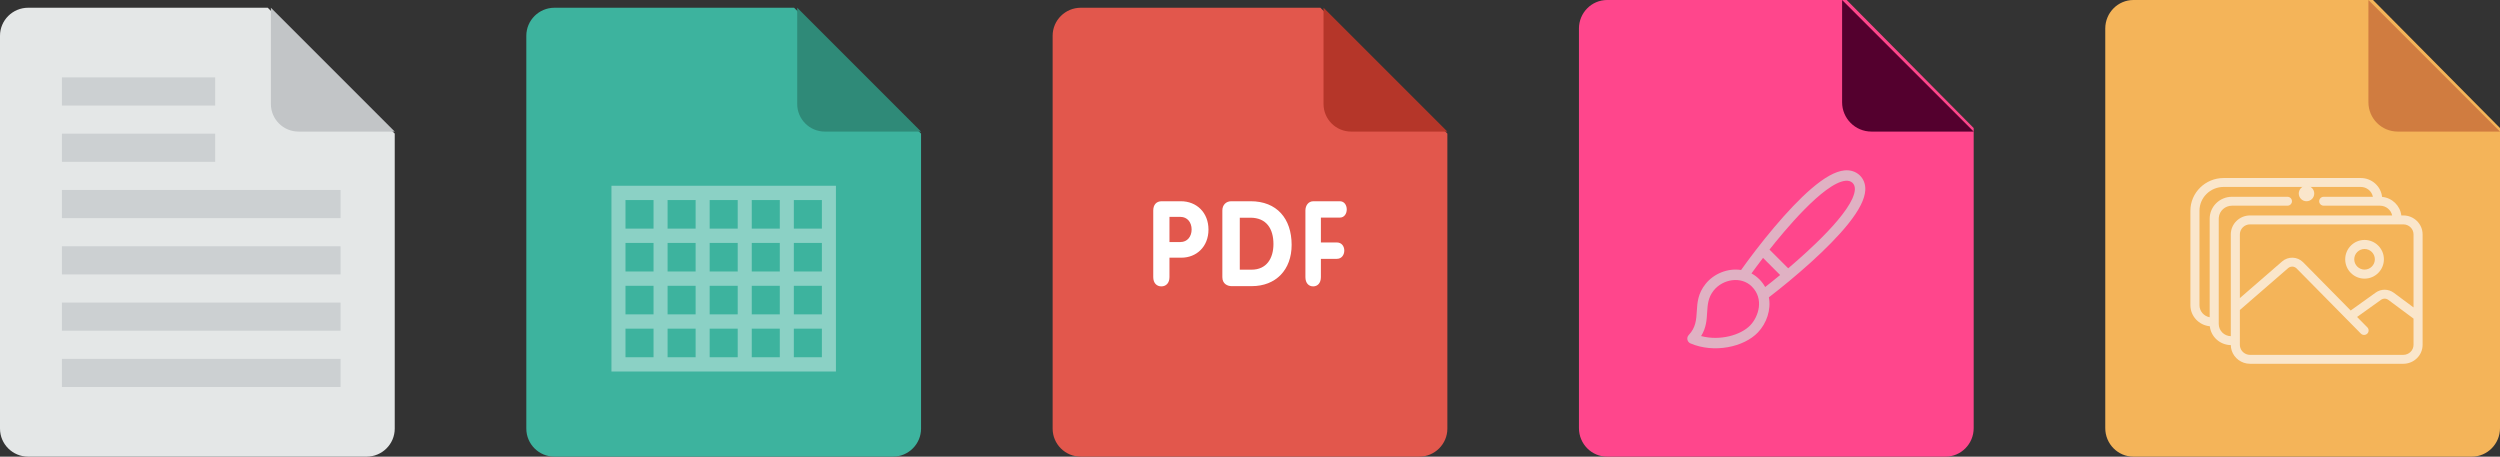
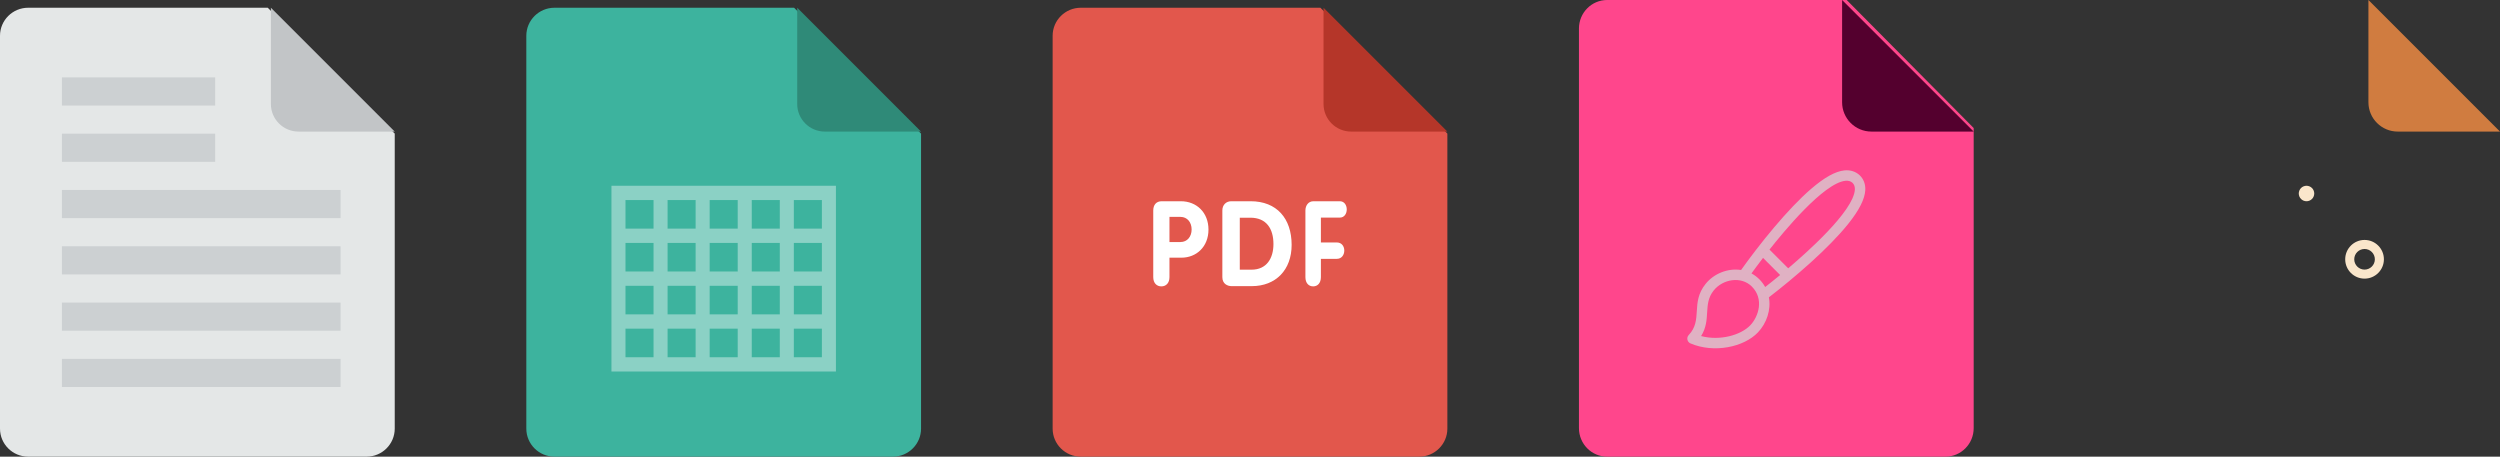
<svg xmlns="http://www.w3.org/2000/svg" width="323px" height="59px" viewBox="0 0 323 59" version="1.1">
  <rect x="0" y="0" width="323" height="59" fill="#333333" stroke="none" />
  <title>Group 14</title>
  <desc>Created with Sketch.</desc>
  <g id="Version-B" stroke="none" stroke-width="1" fill="none" fill-rule="evenodd">
    <g id="HOME-V4-Copy" transform="translate(-555, -1190)" fill-rule="nonzero">
      <g id="Group-14" transform="translate(555, 1190)">
        <g id="Group">
          <g id="pdf" transform="translate(136, 1)">
            <path d="M3.643,0 L34.594,0 L51,16.262 L51,54.375 C51,56.378 49.368,58 47.357,58 L3.643,58 C1.632,58 0,56.378 0,54.375 L0,3.625 C0,1.622 1.632,0 3.643,0 Z" id="Path" fill="#E2574C" />
            <path d="M51,16 L38.567,16 C36.598,16 35,14.404 35,12.437 L35,0 L51,16 Z" id="Path" fill="#B53629" />
            <path d="M37.108,27.114 C37.707,27.114 38,26.578 38,26.058 C38,25.52 37.694,25 37.108,25 L33.698,25 C33.031,25 32.659,25.567 32.659,26.194 L32.659,34.806 C32.659,35.574 33.085,36 33.66,36 C34.232,36 34.659,35.574 34.659,34.806 L34.659,32.442 L36.722,32.442 C37.362,32.442 37.682,31.904 37.682,31.37 C37.682,30.846 37.362,30.326 36.722,30.326 L34.659,30.326 L34.659,27.114 C34.659,27.114 37.108,27.114 37.108,27.114 Z M25.581,25 L23.086,25 C22.409,25 21.928,25.478 21.928,26.186 L21.928,34.814 C21.928,35.693 22.619,35.969 23.115,35.969 L25.733,35.969 C28.832,35.969 30.879,33.873 30.879,30.639 C30.877,27.219 28.951,25 25.581,25 Z M25.701,33.842 L24.18,33.842 L24.18,27.127 L25.551,27.127 C27.626,27.127 28.529,28.558 28.529,30.532 C28.529,32.38 27.642,33.842 25.701,33.842 Z M16.56,25 L14.089,25 C13.39,25 13,25.474 13,26.194 L13,34.806 C13,35.574 13.447,36 14.047,36 C14.648,36 15.095,35.574 15.095,34.806 L15.095,32.292 L16.644,32.292 C18.557,32.292 20.135,30.899 20.135,28.66 C20.135,26.469 18.612,25 16.56,25 Z M16.519,30.271 L15.095,30.271 L15.095,27.022 L16.519,27.022 C17.399,27.022 17.958,27.728 17.958,28.648 C17.956,29.566 17.399,30.271 16.519,30.271 Z" id="Shape" fill="#FFFFFF" />
          </g>
          <g id="excel" transform="translate(68, 1)">
            <path d="M3.643,0 L34.594,0 L51,16.262 L51,54.375 C51,56.378 49.368,58 47.357,58 L3.643,58 C1.632,58 0,56.378 0,54.375 L0,3.625 C0,1.622 1.632,0 3.643,0 Z" id="Path" fill="#3DB39E" />
            <path d="M51,16 L38.567,16 C36.598,16 35,14.404 35,12.437 L35,0 L51,16 Z" id="Path" fill="#2F8A78" />
            <path d="M11,23 L11,47 L40,47 L40,23 L11,23 Z M32.75,24.846 L32.75,28.538 L29.125,28.538 L29.125,24.846 L32.75,24.846 Z M21.875,34.077 L18.25,34.077 L18.25,30.386 L21.875,30.386 L21.875,34.077 Z M23.688,30.386 L27.312,30.386 L27.312,34.077 L23.688,34.077 L23.688,30.386 Z M21.875,35.925 L21.875,39.615 L18.25,39.615 L18.25,35.925 L21.875,35.925 Z M23.688,35.925 L27.312,35.925 L27.312,39.615 L23.688,39.615 L23.688,35.925 Z M29.125,35.925 L32.75,35.925 L32.75,39.615 L29.125,39.615 L29.125,35.925 Z M29.125,34.077 L29.125,30.386 L32.75,30.386 L32.75,34.077 L29.125,34.077 L29.125,34.077 Z M27.312,24.846 L27.312,28.538 L23.688,28.538 L23.688,24.846 L27.312,24.846 Z M21.875,24.846 L21.875,28.538 L18.25,28.538 L18.25,24.846 L21.875,24.846 Z M12.812,24.846 L16.437,24.846 L16.437,28.538 L12.812,28.538 L12.812,24.846 Z M12.812,30.386 L16.437,30.386 L16.437,34.077 L12.812,34.077 L12.812,30.386 Z M12.812,35.925 L16.437,35.925 L16.437,39.615 L12.812,39.615 L12.812,35.925 Z M12.812,45.156 L12.812,41.462 L16.437,41.462 L16.437,45.156 L12.812,45.156 Z M18.25,45.156 L18.25,41.462 L21.875,41.462 L21.875,45.156 L18.25,45.156 Z M23.688,45.156 L23.688,41.462 L27.312,41.462 L27.312,45.156 L23.688,45.156 Z M29.125,45.156 L29.125,41.462 L32.75,41.462 L32.75,45.156 L29.125,45.156 Z M38.188,45.156 L34.563,45.156 L34.563,41.462 L38.188,41.462 L38.188,45.156 Z M38.188,39.615 L34.563,39.615 L34.563,35.925 L38.188,35.925 L38.188,39.615 Z M38.188,34.077 L34.563,34.077 L34.563,30.386 L38.188,30.386 L38.188,34.077 Z M38.188,28.538 L34.563,28.538 L34.563,24.846 L38.188,24.846 L38.188,28.538 Z" id="Shape" fill="#8BD1C5" />
          </g>
          <g id="document" transform="translate(0, 1)">
            <path d="M3.643,0 L34.594,0 L51,16.262 L51,54.375 C51,56.378 49.368,58 47.357,58 L3.643,58 C1.632,58 0,56.378 0,54.375 L0,3.625 C0,1.622 1.632,0 3.643,0 Z" id="Path" fill="#E4E7E7" />
            <path d="M51,16 L38.567,16 C36.598,16 35,14.404 35,12.437 L35,0 L51,16 Z" id="Path" fill="#C2C5C7" />
            <path d="M8,23.546 L8,27.182 L44,27.182 L44,23.546 L8,23.546 Z M8,34.456 L44,34.456 L44,30.82 L8,30.82 L8,34.456 Z M8,41.727 L44,41.727 L44,38.091 L8,38.091 L8,41.727 Z M8,49 L44,49 L44,45.365 L8,45.365 L8,49 Z M27.8,16.273 L8,16.273 L8,19.909 L27.8,19.909 L27.8,16.273 L27.8,16.273 Z M27.8,9 L8,9 L8,12.636 L27.8,12.636 L27.8,9 L27.8,9 Z" id="Shape" fill="#CCD0D2" />
          </g>
          <g id="Group-2" transform="translate(272, 0)">
            <g id="ai-2">
              <g id="ai">
-                 <path d="M3.643,0 L34.594,0 L51,16.542 L51,55.313 C51,57.35 49.368,59 47.357,59 L3.643,59 C1.632,59 0,57.35 0,55.313 L0,3.687 C0,1.65 1.632,0 3.643,0 Z" id="Path" fill="#F4B459" />
                <path d="M51,17 L37.79,17 C35.698,17 34,15.304 34,13.214 L34,0 L51,17 Z" id="Path" fill="#D07C40" />
              </g>
            </g>
          </g>
          <g id="Group-2" transform="translate(204, 0)">
            <g id="ai-2">
              <g id="ai">
                <path d="M3.643,0 L34.594,0 L51,16.542 L51,55.313 C51,57.35 49.368,59 47.357,59 L3.643,59 C1.632,59 0,57.35 0,55.313 L0,3.687 C0,1.65 1.632,0 3.643,0 Z" id="Path" fill="#FF468C" />
                <path d="M51,17 L37.79,17 C35.698,17 34,15.304 34,13.214 L34,0 L51,17 Z" id="Path" fill="#54002E" />
              </g>
            </g>
          </g>
        </g>
        <g id="Group-11" transform="translate(283, 23)" fill="#FAE6CB">
-           <path d="M27.509,4.835 L27.252,4.835 C27.101,3.566 26.063,2.56 24.765,2.437 C24.616,1.069 23.436,0 22.006,0 L4.298,0 C1.928,0 0,1.896 0,4.226 L0,16.435 C0,17.851 1.102,19.018 2.506,19.152 C2.654,20.505 3.811,21.565 5.22,21.587 C5.224,21.828 5.262,22.059 5.331,22.278 C5.647,23.275 6.594,24 7.71,24 L27.509,24 C28.883,24 30,22.901 30,21.551 L30,7.285 C30,5.934 28.883,4.835 27.509,4.835 Z M28.828,7.285 L28.828,16.719 L26.279,14.826 C25.583,14.308 24.641,14.3 23.936,14.805 L20.711,17.116 L14.563,10.882 C13.83,10.139 12.638,10.094 11.849,10.778 L6.391,15.514 L6.391,7.285 C6.391,6.569 6.982,5.988 7.71,5.988 L27.509,5.988 C28.236,5.988 28.828,6.569 28.828,7.285 Z M28.828,21.551 C28.828,22.266 28.236,22.848 27.509,22.848 L7.71,22.848 C7.119,22.848 6.617,22.463 6.45,21.936 C6.412,21.814 6.391,21.685 6.391,21.551 L6.391,17.051 L12.625,11.642 C12.944,11.366 13.425,11.384 13.721,11.684 L16.496,14.498 C16.496,14.498 16.496,14.498 16.497,14.498 L22.02,20.097 C22.135,20.214 22.287,20.272 22.44,20.272 C22.587,20.272 22.735,20.218 22.848,20.11 C23.08,19.888 23.086,19.524 22.861,19.295 L21.535,17.951 L24.626,15.737 C24.911,15.533 25.291,15.536 25.573,15.745 L28.828,18.163 L28.828,21.551 Z M3.662,18.859 L3.662,5.255 C3.662,5.198 3.665,5.14 3.671,5.084 C3.758,4.238 4.487,3.576 5.37,3.576 L12.537,3.576 C12.86,3.576 13.123,3.318 13.123,3 C13.123,2.682 12.86,2.424 12.537,2.424 L5.37,2.424 C3.782,2.424 2.49,3.694 2.49,5.255 L2.49,17.988 C1.742,17.855 1.172,17.209 1.172,16.435 L1.172,4.226 C1.172,2.531 2.574,1.152 4.298,1.152 L22.006,1.152 C22.784,1.152 23.434,1.7 23.579,2.424 L17.224,2.424 C16.901,2.424 16.638,2.682 16.638,3 C16.638,3.318 16.901,3.576 17.224,3.576 L24.195,3.576 L24.196,3.576 L24.496,3.576 C25.269,3.576 25.917,4.118 26.067,4.835 L7.71,4.835 C6.336,4.835 5.219,5.934 5.219,7.285 L5.219,16.79 L5.219,16.791 L5.219,20.435 C4.356,20.411 3.662,19.714 3.662,18.859 Z" id="Shape" />
          <path d="M22.5,8 C21.121,8 20,9.122 20,10.5 C20,11.878 21.122,13 22.5,13 C23.878,13 25,11.878 25,10.5 C25,9.122 23.878,8 22.5,8 Z M22.5,11.832 C21.766,11.832 21.168,11.234 21.168,10.5 C21.168,9.766 21.766,9.168 22.5,9.168 C23.234,9.168 23.832,9.766 23.832,10.5 C23.832,11.234 23.234,11.832 22.5,11.832 Z" id="Shape" />
          <path d="M14.077,2.383 C14.102,2.443 14.133,2.501 14.169,2.555 C14.205,2.61 14.247,2.661 14.293,2.707 C14.339,2.753 14.39,2.795 14.445,2.832 C14.499,2.868 14.558,2.899 14.618,2.924 C14.678,2.949 14.741,2.968 14.805,2.981 C14.869,2.994 14.935,3 15,3 C15.066,3 15.131,2.994 15.196,2.981 C15.26,2.968 15.322,2.949 15.383,2.924 C15.443,2.899 15.501,2.868 15.555,2.832 C15.61,2.795 15.661,2.753 15.707,2.707 C15.754,2.661 15.795,2.61 15.832,2.555 C15.868,2.501 15.899,2.443 15.924,2.383 C15.949,2.322 15.968,2.259 15.981,2.196 C15.994,2.131 16,2.065 16,2 C16,1.935 15.994,1.869 15.981,1.805 C15.968,1.741 15.949,1.678 15.924,1.618 C15.899,1.557 15.868,1.499 15.832,1.445 C15.795,1.39 15.754,1.339 15.707,1.293 C15.661,1.247 15.61,1.205 15.555,1.168 C15.501,1.133 15.443,1.102 15.383,1.077 C15.322,1.052 15.26,1.033 15.196,1.02 C15.067,0.993 14.934,0.993 14.805,1.02 C14.741,1.033 14.678,1.052 14.618,1.077 C14.558,1.102 14.499,1.133 14.445,1.168 C14.39,1.205 14.339,1.247 14.293,1.293 C14.247,1.339 14.205,1.39 14.169,1.445 C14.133,1.499 14.102,1.557 14.077,1.618 C14.052,1.678 14.033,1.741 14.02,1.805 C14.007,1.869 14,1.935 14,2 C14,2.065 14.007,2.131 14.02,2.196 C14.033,2.259 14.052,2.322 14.077,2.383 Z" id="Path" />
        </g>
        <g id="Shape-4" transform="translate(218, 22)" fill="#E0B1C3">
          <path d="M20.289,0.016 C19.131,0.138 17.738,0.909 16.03,2.373 C12.94,5.021 9.295,9.594 6.947,12.884 C5.233,12.617 3.426,13.35 2.357,14.687 C0.393,17.141 2.037,19.332 0.185,21.284 C-0.138,21.624 -0.023,22.183 0.409,22.368 C3.438,23.665 7.312,22.856 9.129,20.941 C10.239,19.77 10.843,18.041 10.54,16.414 C13.787,13.923 18.273,10.082 20.813,6.896 C22.22,5.132 22.934,3.712 22.996,2.557 C23.079,1.001 21.871,-0.15 20.289,0.016 Z M8.151,20.013 C6.922,21.309 4.202,22.064 1.782,21.419 C3.135,19.26 1.972,17.325 3.409,15.529 C4.588,14.055 6.959,13.643 8.337,15.021 C9.947,16.631 9.197,18.909 8.151,20.013 Z M8.289,13.327 C8.619,12.87 9.137,12.165 9.784,11.321 L11.995,13.532 C11.181,14.202 10.501,14.739 10.06,15.082 C9.663,14.368 9.048,13.729 8.289,13.327 Z M21.65,2.485 C21.499,5.315 15.188,10.841 13.034,12.665 L10.618,10.249 C12.391,8.004 17.593,1.655 20.43,1.356 C21.187,1.277 21.689,1.754 21.65,2.485 L21.65,2.485 Z" id="Shape" />
        </g>
      </g>
    </g>
  </g>
</svg>